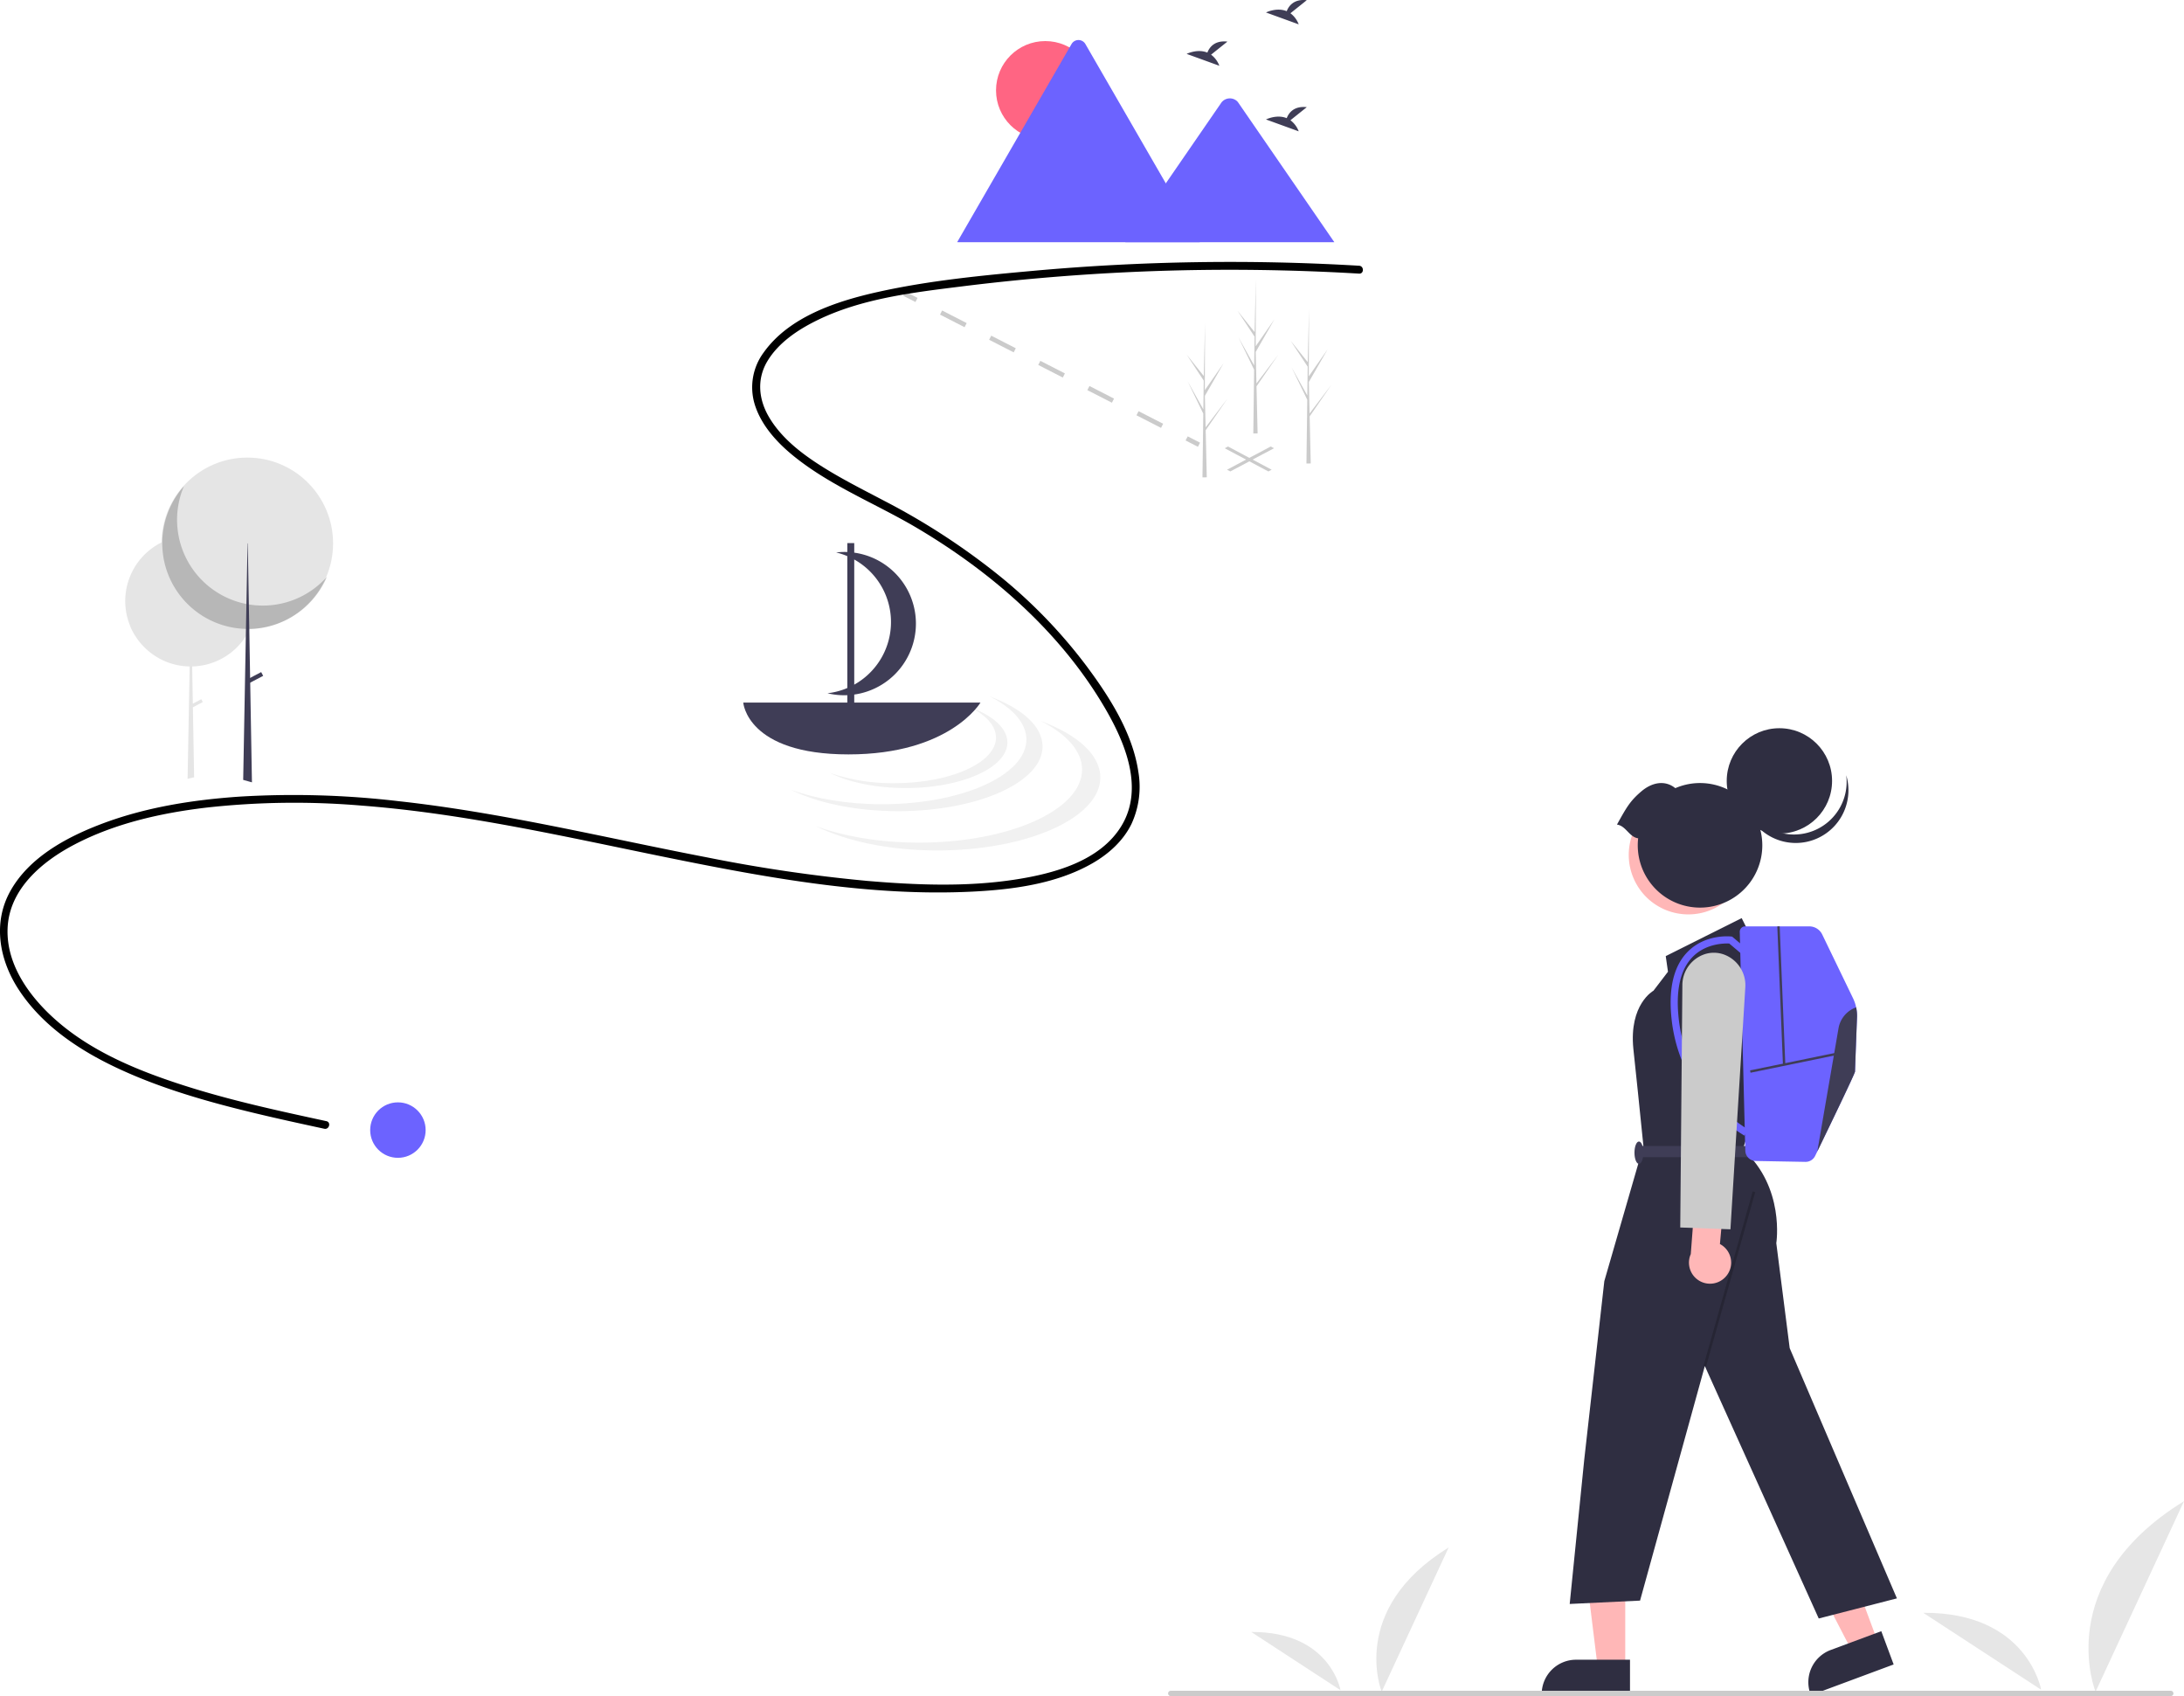
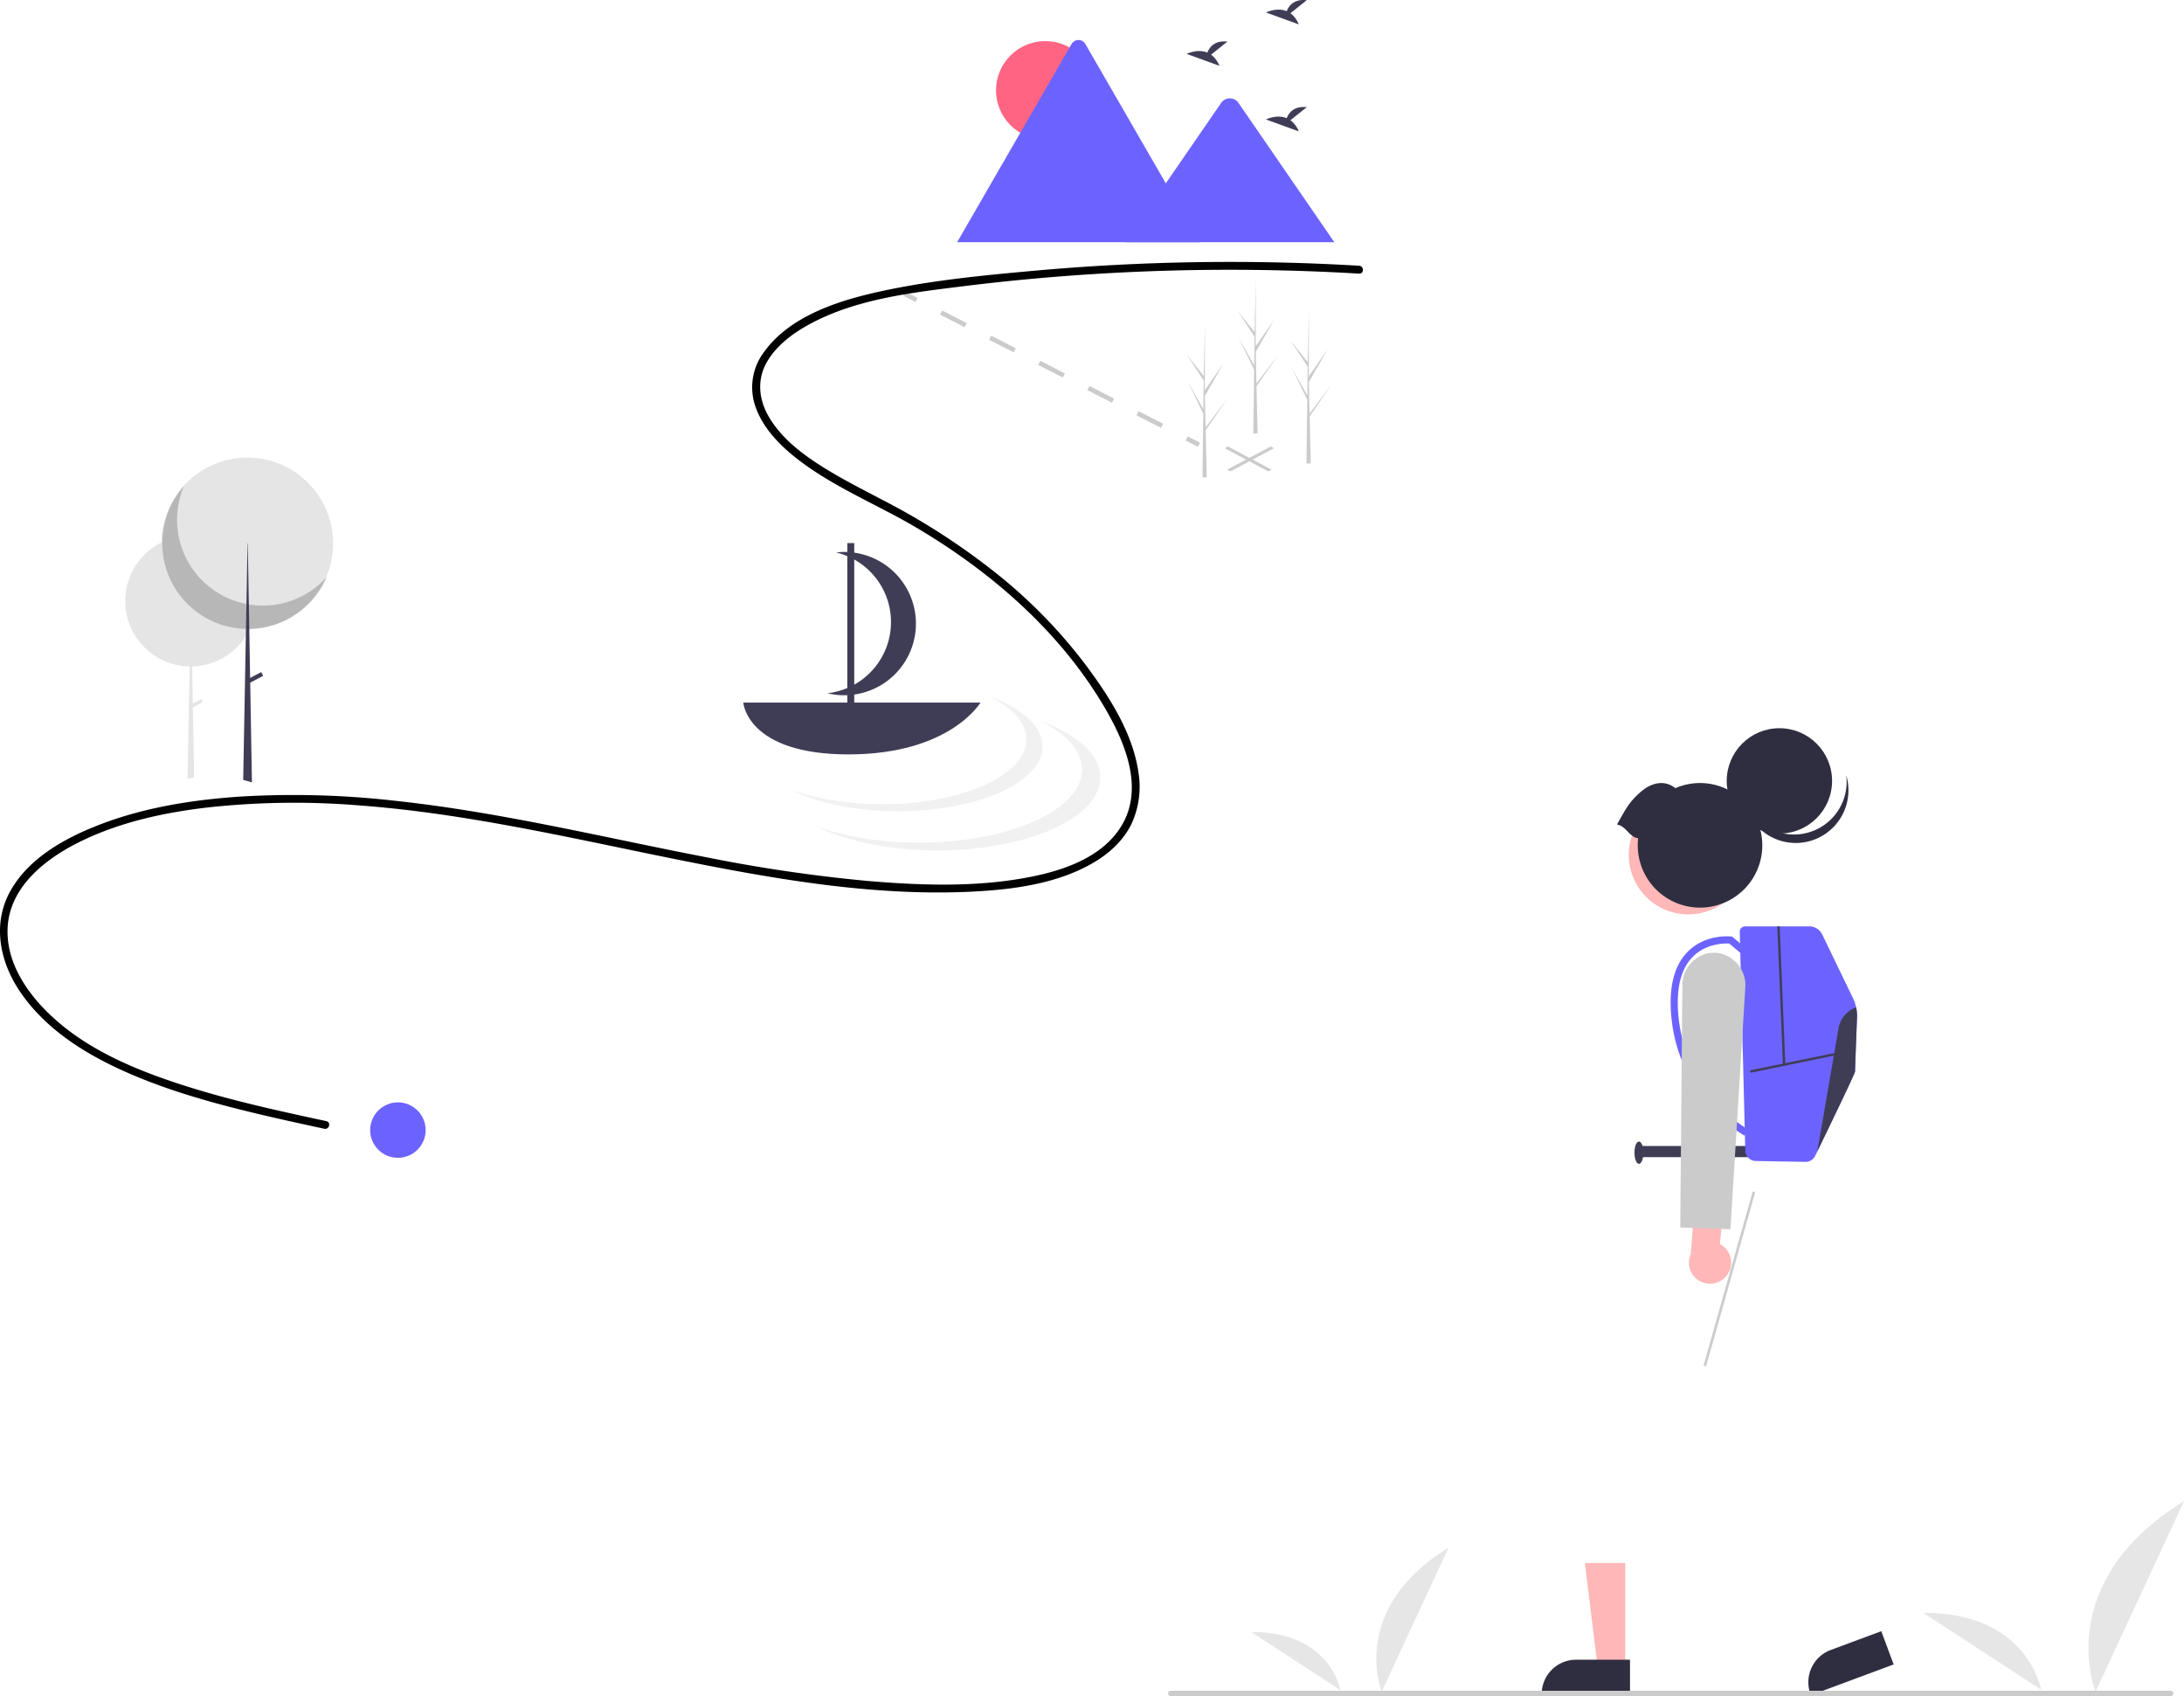
<svg xmlns="http://www.w3.org/2000/svg" data-name="Layer 1" width="832.028" height="646" viewBox="0 0 832.028 646">
  <path id="efdf5e1f-6b90-40c1-9274-afa2b16f39be-1236" data-name="Path 482" d="M710.363,771.357s-12.753-31.391,25.505-54.934Z" transform="translate(-183.986 -127)" fill="#e6e6e6" />
  <path id="af7fe47f-56e6-4bb6-aa0f-d6efaf86a160-1237" data-name="Path 483" d="M694.68,770.786s-3.89-22.374-34-22.182Z" transform="translate(-183.986 -127)" fill="#e6e6e6" />
  <path id="a08d42bc-6ae2-46d7-9736-aba59e52cc48-1238" data-name="Path 482" d="M982.319,771.357s-16.848-41.472,33.696-72.575Z" transform="translate(-183.986 -127)" fill="#e6e6e6" />
  <path id="bafd7749-4c33-42a1-9524-e744b9f16454-1239" data-name="Path 483" d="M961.598,770.602s-5.139-29.559-44.919-29.305" transform="translate(-183.986 -127)" fill="#e6e6e6" />
  <polygon points="483.215 179.569 466.576 170.731 467.821 170.069 484.46 178.908 483.215 179.569" fill="#cbcbcb" />
  <polygon points="468.701 179.569 467.457 178.908 484.095 170.069 485.34 170.731 468.701 179.569" fill="#cbcbcb" />
  <rect x="529.915" y="237.409" width="1.761" height="5.282" transform="translate(-108.891 475.961) rotate(-62.868)" fill="#cbcbcb" />
  <path d="M626.3,289.978l-9.356-4.794.803-1.567,9.356,4.794Zm-18.711-9.588-9.356-4.794.803-1.567,9.356,4.794Zm-18.711-9.588-9.356-4.794.803-1.567,9.356,4.794Zm-18.711-9.588-9.356-4.794.803-1.567,9.356,4.794Zm-18.711-9.588-9.356-4.794.803-1.567,9.356,4.794Z" transform="translate(-183.986 -127)" fill="#cbcbcb" />
  <rect x="637.527" y="292.552" width="1.761" height="5.282" transform="translate(-99.431 601.726) rotate(-62.868)" fill="#cbcbcb" />
  <path d="M281.557,355.92q0,.825-.053,1.636a24.782,24.782,0,0,1-2.322,8.997c-.01.024-.022.047-.033.069-.062.131-.126.262-.191.391a24.488,24.488,0,0,1-1.319,2.327,24.903,24.903,0,0,1-20.438,11.502l.247,14.177,3.215-1.693.574,1.091-3.765,1.982.46,26.33.005.352-2.486.553.005-.353.783-42.438a24.854,24.854,0,0,1-17.584-7.651c-.157-.162-.312-.329-.464-.495l-.017-.019a24.956,24.956,0,0,1-4.541-7.027c.024.028.05.053.074.081a24.934,24.934,0,0,1,11.822-32.13c.086-.043.174-.084.26-.128a24.953,24.953,0,0,1,32.328,9.814c.152.255.298.515.44.777A24.798,24.798,0,0,1,281.557,355.92Z" transform="translate(-183.986 -127)" fill="#e5e5e5" />
  <circle cx="94.215" cy="206.962" r="32.674" fill="#e5e5e5" />
  <path d="M254.076,312.138a32.677,32.677,0,0,0,54.445,34.581,32.677,32.677,0,1,1-54.445-34.581Z" transform="translate(-183.986 -127)" opacity="0.2" style="isolation:isolate" />
  <polygon points="95.983 297.986 92.646 297.05 92.653 296.691 93.653 242.341 93.703 239.631 93.704 239.552 93.879 230.056 94.132 216.293 94.132 216.291 94.304 206.962 94.396 206.962 94.572 217.069 94.801 230.224 94.965 239.558 94.965 239.627 94.972 240.012 94.972 240.014 95.289 258.209 95.322 260.017 95.977 297.624 95.983 297.986" fill="#3f3d56" />
  <rect x="278.112" y="384.319" width="6.104" height="1.616" transform="translate(-331.028 48.327) rotate(-27.766)" fill="#3f3d56" />
  <path d="M701.755,228.216a832.274,832.274,0,0,0-123.751,1.902c-19.832,1.793-39.979,3.729-59.444,8.055-15.679,3.484-33.875,9.374-43.644,23.09a22.291,22.291,0,0,0-3.48,19.514c2.329,7.819,8.124,14.328,14.294,19.426,14.203,11.733,31.825,18.561,47.565,27.882,28.74,17.02,55.043,39.96,71.926,69.101,7.429,12.823,14.496,29.874,6.224,44.004-8.104,13.843-26.196,18.612-40.95,20.861-18.493,2.819-37.541,2.054-56.111.476a584.648,584.648,0,0,1-60.651-8.883c-39.275-7.541-78.192-17.135-118.013-21.497a341.781,341.781,0,0,0-60.17-1.74c-18.124,1.223-36.404,4.089-53.43,10.625-13.12,5.036-27.106,12.655-34.193,25.362-6.832,12.249-4.167,26.374,3.272,37.675,8.95,13.598,22.907,22.915,37.418,29.726,16.522,7.754,34.193,12.78,51.887,17.055,8.974,2.168,17.996,4.128,27.02,6.077,1.882.407,2.687-2.485.798-2.893-18.196-3.932-36.445-7.877-54.189-13.568-16.42-5.267-33.225-12.014-46.672-23.074-10.879-8.948-21.222-22.017-20.58-36.876.647-14.979,13.215-25.438,25.534-31.876,15.395-8.045,32.885-11.964,50.024-14.012a303.937,303.937,0,0,1,59.09-.804c39.727,3.023,78.566,12.072,117.516,19.966,37.84,7.668,76.86,14.769,115.639,12.802,15.37-.78,31.839-2.982,45.41-10.74,6.214-3.552,11.816-8.562,14.974-15.081a33.774,33.774,0,0,0,2.581-19.845c-2.201-14.77-10.973-28.466-19.726-40.23a194.417,194.417,0,0,0-33.14-34.328,261.405,261.405,0,0,0-43.849-28.565c-8.238-4.337-16.593-8.508-24.445-13.532-7.528-4.817-14.953-10.613-19.55-18.432-3.976-6.763-4.705-14.482-.564-21.342,4.189-6.938,11.405-11.777,18.522-15.313,17.146-8.519,37.08-10.8,55.839-13.136a825.914,825.914,0,0,1,121.451-6.055q14.794.348,29.569,1.225c1.929.113,1.922-2.887,0-3Z" transform="translate(-183.986 -127)" />
  <path d="M675.593,132.052l6.229-4.982c-4.839-.534-6.828,2.105-7.642,4.194-3.781-1.57-7.896.488-7.896.488l12.464,4.525A9.432,9.432,0,0,0,675.593,132.052Z" transform="translate(-183.986 -127)" fill="#3f3d56" />
  <path d="M645.361,147.825l6.229-4.982c-4.839-.534-6.828,2.105-7.642,4.194-3.781-1.57-7.896.488-7.896.488l12.464,4.525A9.432,9.432,0,0,0,645.361,147.825Z" transform="translate(-183.986 -127)" fill="#3f3d56" />
  <path d="M675.593,172.8l6.229-4.982c-4.839-.534-6.828,2.105-7.642,4.194-3.781-1.57-7.896.488-7.896.488l12.464,4.525A9.432,9.432,0,0,0,675.593,172.8Z" transform="translate(-183.986 -127)" fill="#3f3d56" />
  <g id="e2dfab6d-8627-4cc0-b13e-69de57259a01" data-name="Group 27">
    <circle id="bedd3b2f-f695-46eb-9812-80ad4d1341b6" data-name="Ellipse 7" cx="398.219" cy="34.413" r="18.768" fill="#ff6583" />
    <path id="efdddea5-7f44-48b8-bec9-83339a7f085f-1240" data-name="Path 63" d="M641.059,219.247H548.986a1.885,1.885,0,0,1-.344-.027L592.189,143.796a3.048,3.048,0,0,1,5.307,0l29.224,50.614,1.4,2.422Z" transform="translate(-183.986 -127)" fill="#6c63ff" />
    <path id="f8d22fd6-a75d-4da9-80c1-fba8d7f50740-1241" data-name="Path 65" d="M692.321,219.248H612.687l15.431-22.414,1.11-1.615,20.108-29.21a4.069,4.069,0,0,1,6.044-.361,3.638,3.638,0,0,1,.29.361Z" transform="translate(-183.986 -127)" fill="#6c63ff" />
  </g>
  <path d="M560.96,392.235c8.727,4.362,14.04,10.123,14.04,16.442,0,13.612-24.631,24.647-55.015,24.647-13.21,0-25.329-2.088-34.813-5.564,10.073,5.035,24.695,8.205,40.975,8.205,30.384,0,55.015-11.035,55.015-24.647C581.163,403.623,573.29,396.755,560.96,392.235Z" transform="translate(-183.986 -127)" fill="#f1f1f1" />
  <path d="M580.373,401.585c9.848,4.922,15.843,11.423,15.843,18.553,0,15.36-27.793,27.811-62.078,27.811-14.906,0-28.581-2.356-39.282-6.278,11.366,5.681,27.865,9.258,46.235,9.258,34.284,0,62.078-12.451,62.078-27.811C603.169,414.436,594.285,406.685,580.373,401.585Z" transform="translate(-183.986 -127)" fill="#f1f1f1" />
-   <path d="M553.531,396.353c6.149,3.073,9.892,7.132,9.892,11.584,0,9.59-17.353,17.364-38.759,17.364a72.801,72.801,0,0,1-24.527-3.92c7.097,3.547,17.398,5.781,28.868,5.781,21.406,0,38.76-7.774,38.76-17.364C567.764,404.377,562.218,399.538,553.531,396.353Z" transform="translate(-183.986 -127)" fill="#f1f1f1" />
  <path d="M467.141,394.593s1.351,19.749,40.082,19.749,50.294-19.749,50.294-19.749Z" transform="translate(-183.986 -127)" fill="#3f3d56" />
  <path d="M522.115,342.777a27.187,27.187,0,0,0-19.584-5.357A27.282,27.282,0,0,1,499.227,391.05a27.288,27.288,0,0,0,22.888-48.272Z" transform="translate(-183.986 -127)" fill="#3f3d56" />
  <rect x="322.796" y="206.856" width="2.641" height="62.858" fill="#3f3d56" />
  <path d="M682.969,287.153l-.014-.024-.036-1.535,8.273-12.011-8.263,10.862-.03.325-.283-12.277,7.146-12.453-7.166,10.296.075-25.435-0-.085-.002.083-.474,20.046-6.512-8.143,6.491,9.87-.142,10.982-5.993-10.718,5.971,12.332-.08,6.106-.219,16.917-.016,1.264q.828.006,1.639-.028l-.375-16.249Z" transform="translate(-183.986 -127)" fill="#cbcbcb" />
  <path d="M643.359,292.434l-.014-.024-.036-1.535,8.273-12.011-8.263,10.862-.03.325-.283-12.277,7.146-12.453L642.986,275.616l.075-25.435-0-.085-.002.083-.474,20.046-6.512-8.143,6.491,9.87-.142,10.982-5.993-10.718,5.971,12.332-.08,6.106-.219,16.917-.016,1.264q.828.006,1.639-.028l-.375-16.249Z" transform="translate(-183.986 -127)" fill="#cbcbcb" />
  <path d="M662.724,275.71l-.014-.024-.036-1.535,8.273-12.011-8.263,10.862-.03.325-.283-12.277,7.146-12.453-7.166,10.296.075-25.435-0-.085-.002.083-.474,20.046-6.512-8.143,6.491,9.87-.142,10.982-5.993-10.718,5.971,12.332-.08,6.106-.219,16.917-.016,1.264q.828.006,1.639-.028l-.375-16.249Z" transform="translate(-183.986 -127)" fill="#cbcbcb" />
  <circle cx="151.59" cy="430.437" r="10.563" fill="#6c63ff" />
-   <polygon points="715.399 625.419 705.62 629.052 686.952 593.062 701.385 587.7 715.399 625.419" fill="#ffb7b7" />
  <path d="M905.401,760.971,873.869,772.686l-.148-.399a13.093,13.093,0,0,1,7.713-16.833l.001-0,19.258-7.155Z" transform="translate(-183.986 -127)" fill="#2f2e41" />
  <polygon points="619.162 635.574 608.73 635.573 603.767 595.335 619.164 595.336 619.162 635.574" fill="#ffb7b7" />
  <path d="M804.958,772.686l-33.638-.001v-.425A13.093,13.093,0,0,1,784.413,759.167h.001l20.545.001Z" transform="translate(-183.986 -127)" fill="#2f2e41" />
-   <path d="M850.91,483.505l-3.404-6.807-28.931,14.466.851,5.956-5.531,7.233s-9.36,5.106-7.658,22.124l1.702,16.168,2.127,20.848L795.174,614.972l-7.658,68.074-5.531,54.884,26.804-1.276L833.466,647.307l43.397,96.154,29.782-7.658-40.844-95.303-5.106-39.993s3.404-21.273-12.764-35.739l2.553-7.658v-9.437l8.509-45.022Z" transform="translate(-183.986 -127)" fill="#2f2e41" />
  <rect x="808.345" y="613.621" width="68.961" height="1" transform="translate(-161.014 1131.589) rotate(-74.249)" opacity="0.2" />
  <rect x="624.378" y="436.491" width="41.695" height="4.255" fill="#3f3d56" />
  <ellipse cx="624.378" cy="439.044" rx="1.702" ry="4.255" fill="#3f3d56" />
  <circle cx="827.167" cy="452.598" r="22.682" transform="translate(-299.713 325.223) rotate(-28.663)" fill="#ffb7b7" />
  <circle cx="677.889" cy="297.435" r="20.066" fill="#2f2e41" />
  <path d="M887.339,422.285a20.067,20.067,0,1,1-39.143,8.229,20.067,20.067,0,0,0,39.143-8.229Z" transform="translate(-183.986 -127)" fill="#2f2e41" />
  <path d="M808.067,446.3A23.724,23.724,0,1,0,822.224,427.201c-3.963-3.196-8.876-2.205-12.87,1.167-4.517,3.814-5.857,6.433-9.36,12.705C803.439,441.556,804.622,445.817,808.067,446.3Z" transform="translate(-183.986 -127)" fill="#2f2e41" />
  <path d="M891.441,514.511c-.254,6.722-.757,19.953-.757,20.628,0,.712-10.031,21.48-14.364,30.419v.005c-.308.63-.585,1.201-.83,1.704a4.029,4.029,0,0,1-3.703,2.275l-18.937-.34a4.036,4.036,0,0,1-3.966-3.934l-2.112-83.315a2.06,2.06,0,0,1,2.058-2.112h24.422a5.491,5.491,0,0,1,4.941,3.1l11.721,24.25a15.499,15.499,0,0,1,1.528,7.32Z" transform="translate(-183.986 -127)" fill="#6c63ff" />
  <path d="M848.555,559.551a54.232,54.232,0,0,1-12.939-10.935,60.008,60.008,0,0,1-14.955-34.888c-.963-11.072,1.234-19.303,6.53-24.463,6.732-6.559,15.894-5.606,16.281-5.562l.41.046,6.208,5.253-1.757,2.076-5.554-4.7c-1.7-.085-8.641-.103-13.712,4.856-4.667,4.565-6.584,12.054-5.696,22.258a57.308,57.308,0,0,0,14.208,33.237,52.657,52.657,0,0,0,12.29,10.44Z" transform="translate(-183.986 -127)" fill="#6c63ff" />
  <rect x="850.451" y="531.287" width="33.78" height="0.906" transform="translate(-273.229 58.368) rotate(-11.606)" fill="#3f3d56" />
  <rect x="862.154" y="479.819" width="0.907" height="52.695" transform="translate(-203.912 -91.398) rotate(-2.337)" fill="#3f3d56" />
  <path d="M891.441,514.511c-.254,6.722-.757,19.953-.757,20.628,0,.712-10.031,21.48-14.364,30.419l8.077-46.899a10.338,10.338,0,0,1,6.713-7.973A15.215,15.215,0,0,1,891.441,514.511Z" transform="translate(-183.986 -127)" fill="#3f3d56" />
  <path d="M841.815,612.8a7.979,7.979,0,0,0-2.595-11.957l1.642-18.16-10.792-3.689-1.958,25.677a8.022,8.022,0,0,0,13.704,8.128Z" transform="translate(-183.986 -127)" fill="#ffb7b7" />
  <path d="M843.225,595.228l-19.123-.693.809-92.222a12.449,12.449,0,0,1,8.433-11.848,11.309,11.309,0,0,1,7.113-.006,12.45,12.45,0,0,1,8.422,12.742Z" transform="translate(-183.986 -127)" fill="#cbcbcb" />
  <path d="M1010.987,773h-381a1,1,0,0,1,0-2h381a1,1,0,0,1,0,2Z" transform="translate(-183.986 -127)" fill="#cbcbcb" />
</svg>